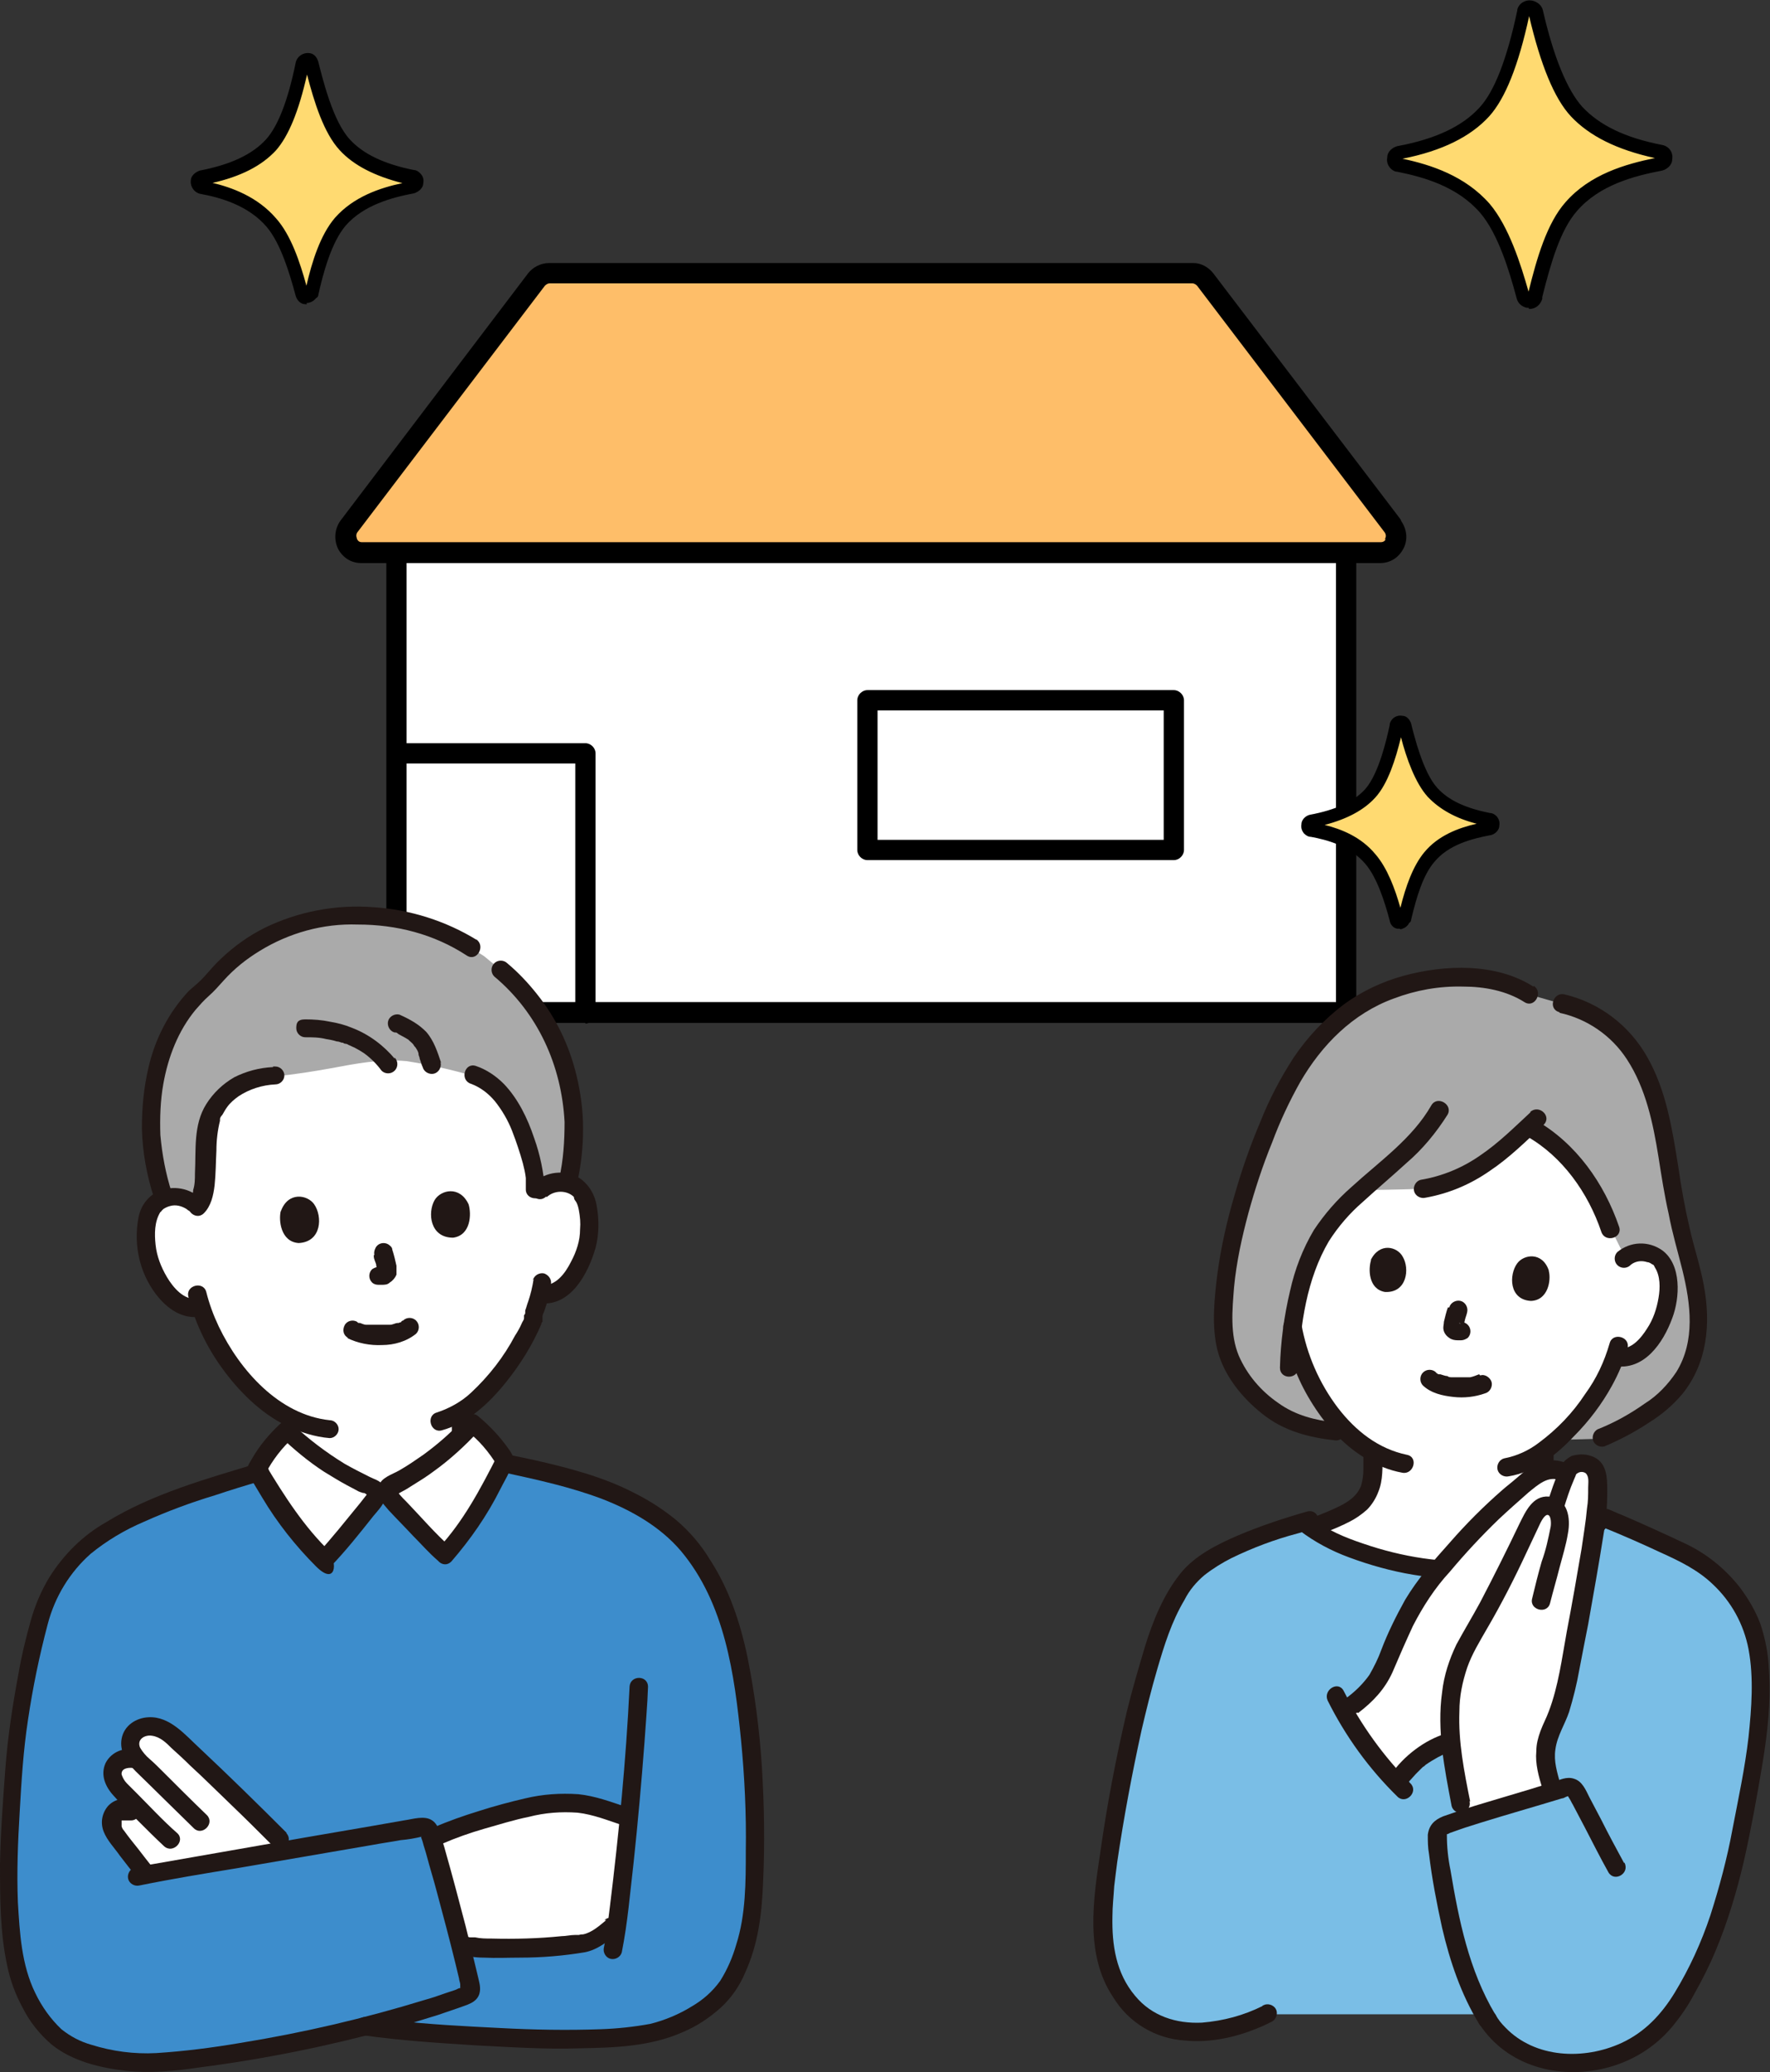
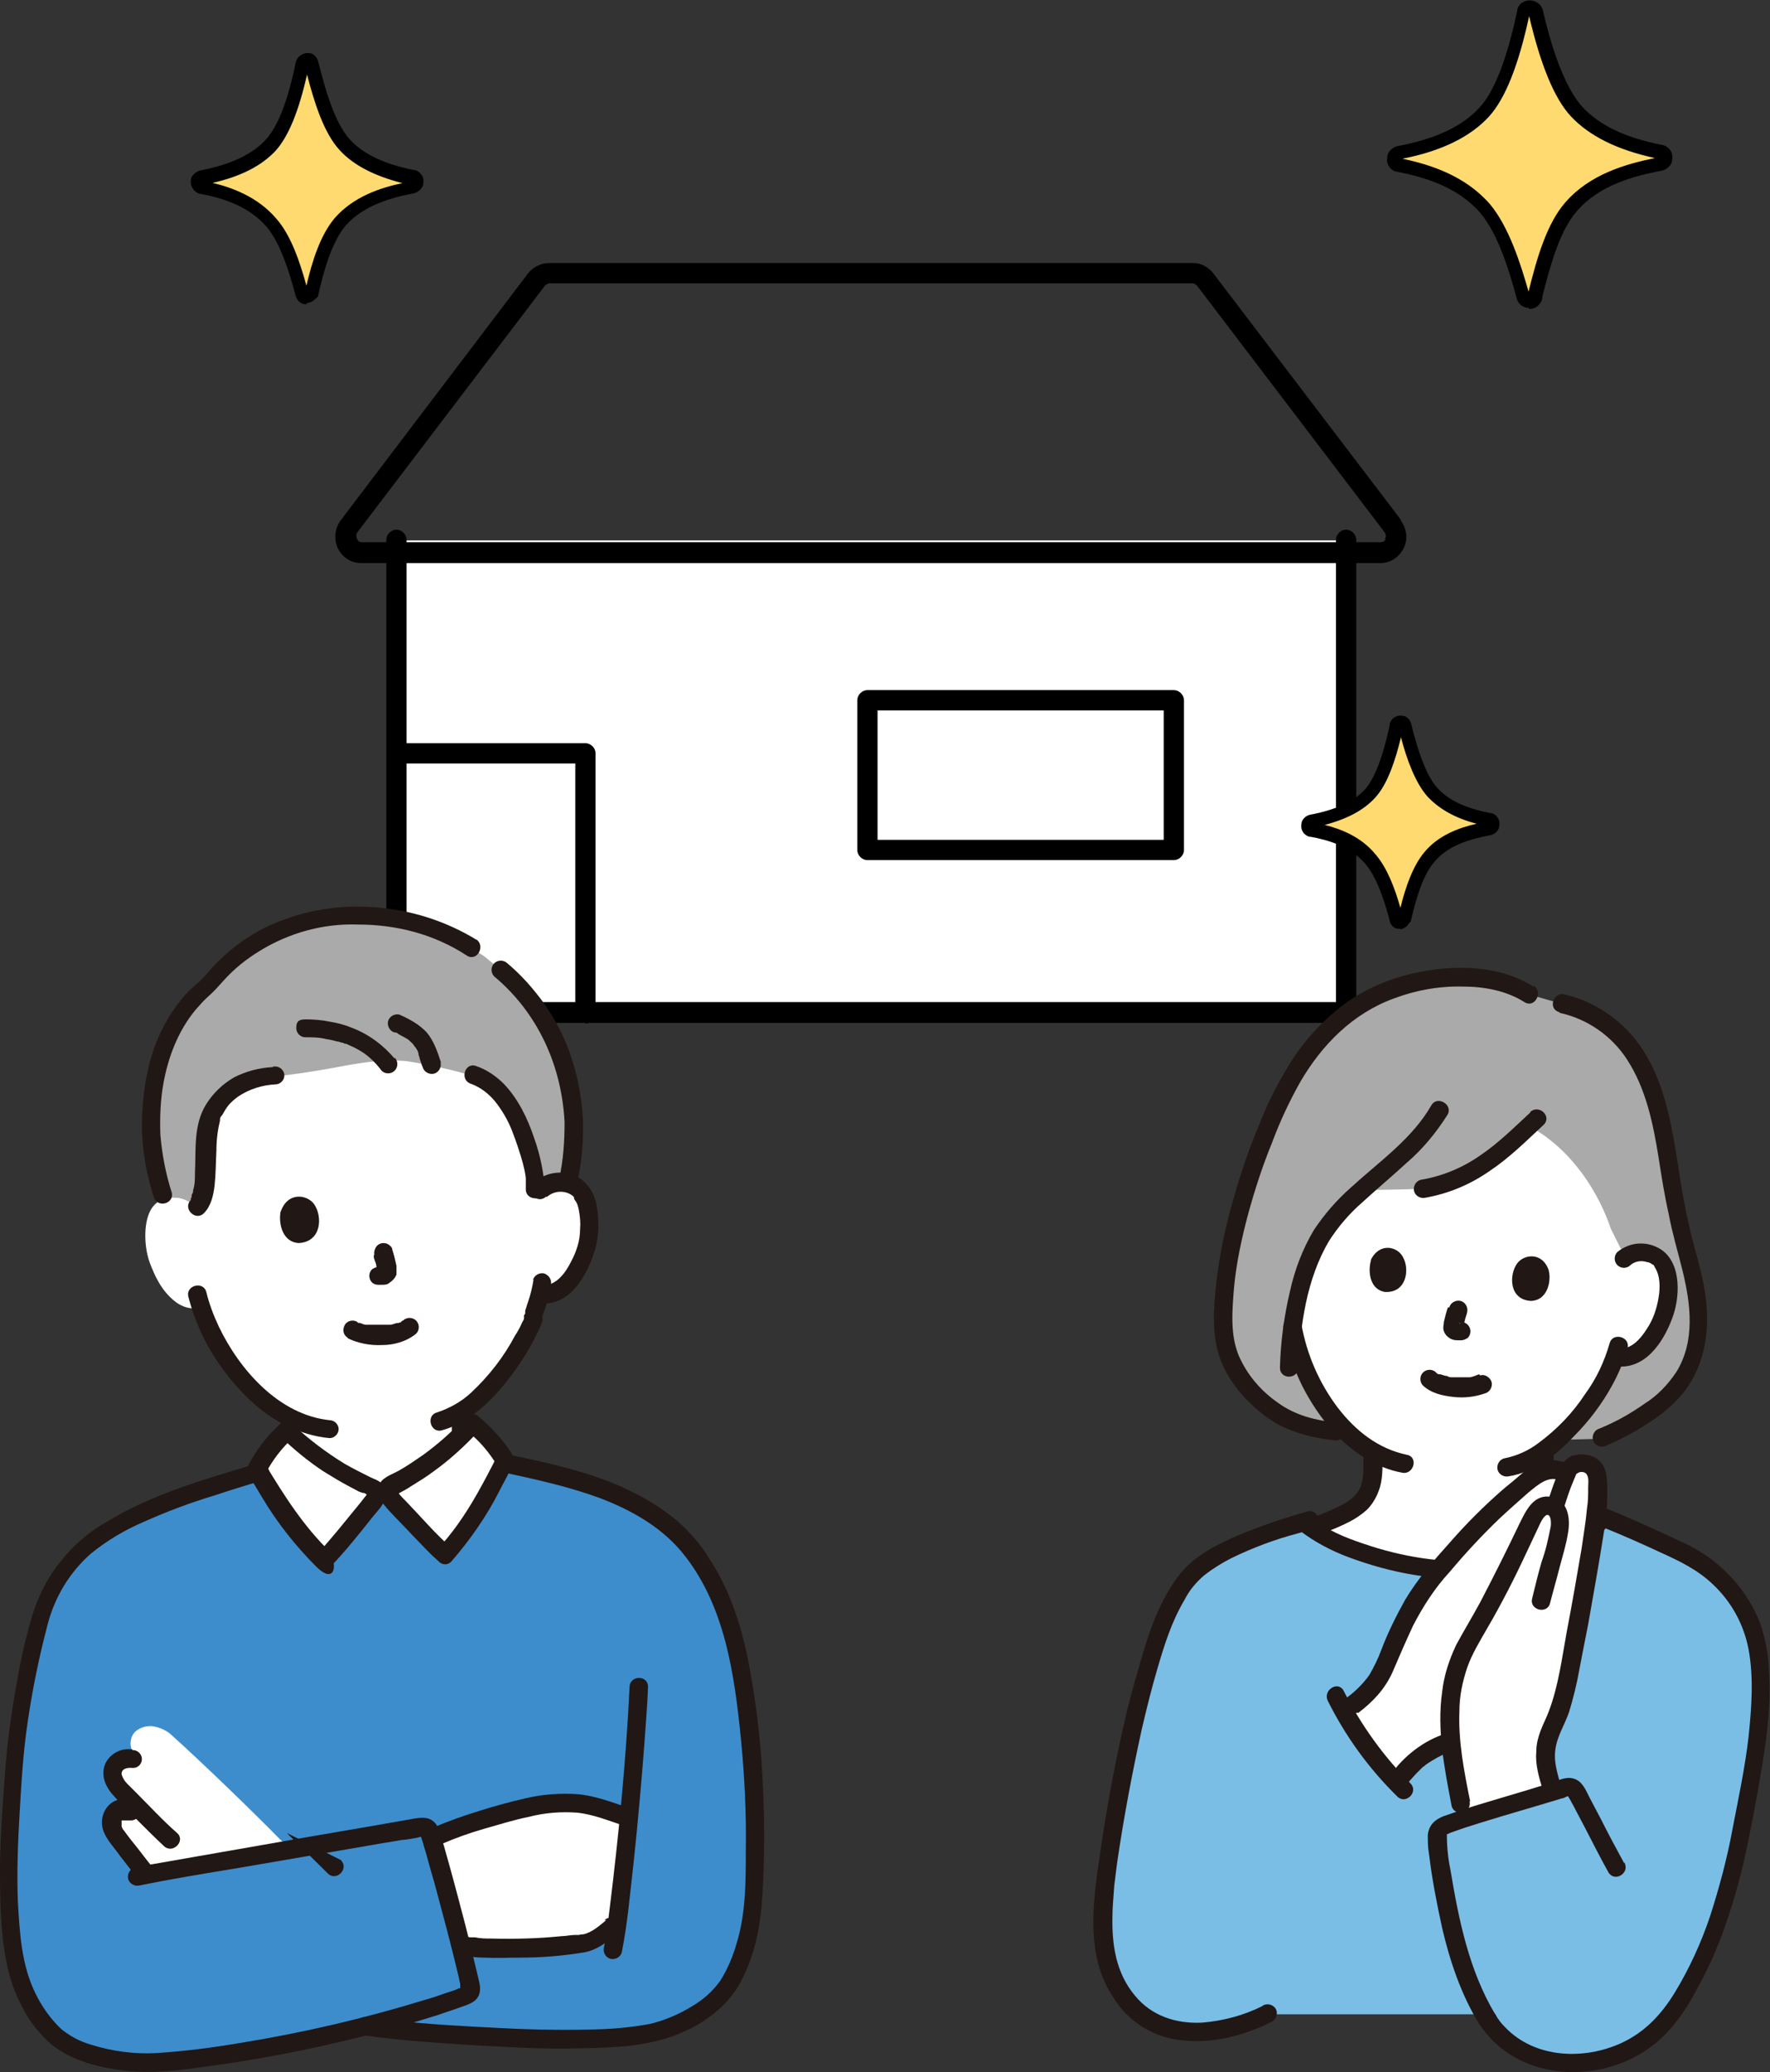
<svg xmlns="http://www.w3.org/2000/svg" version="1.1" viewBox="0 0 296.9 347.4">
  <rect x="0" y="0" width="296.9" height="347.4" fill="#333333" stroke="none" />
  <defs>
    <style>
      .cls-1 {
        fill: #febe69;
      }

      .cls-2 {
        fill: #aaa;
      }

      .cls-3 {
        fill: #fff;
      }

      .cls-4 {
        fill: #ffda71;
      }

      .cls-5 {
        fill: #7abee6;
      }

      .cls-6 {
        fill: #3d8dcc;
      }

      .cls-7 {
        fill: #211715;
      }
    </style>
  </defs>
  <g>
    <g id="_レイヤー_1" data-name="レイヤー_1">
      <g>
        <g>
          <g>
            <g>
              <path class="cls-3" d="M225.8,90.6v79.3H66.5v-79.3" />
              <path d="M225.8,171.5H66.5c-.9,0-1.7-.8-1.7-1.7v-79.3c0-.9.8-1.7,1.7-1.7s1.7.8,1.7,1.7v77.5h155.9v-77.5c0-.9.8-1.7,1.7-1.7s1.7.8,1.7,1.7v79.3c0,.9-.8,1.7-1.7,1.7Z" />
            </g>
            <g>
-               <path class="cls-1" d="M233.7,88.3l-31.5-41.4c-.5-.7-1.3-1.1-2.1-1.1h0-107.9c-.8,0-1.6.4-2.1,1.1l-31.5,41.4c-1.3,1.8,0,4.3,2.1,4.3h170.9" />
              <path d="M235,87.2l-.2-.3-31.3-41.1c-.8-1-2-1.7-3.3-1.7,0,0-.1,0-.2,0h-107.9c-1.4,0-2.7.7-3.5,1.7l-31.5,41.5c-1,1.4-1.1,3.2-.4,4.7.8,1.5,2.2,2.4,3.9,2.4h170.9,0c1.7,0,3.1-.9,3.9-2.4.8-1.5.6-3.3-.4-4.7ZM232.4,90.4c0,.2-.3.5-.8.5h0s-170.9,0-170.9,0c-.5,0-.7-.3-.8-.5,0-.1-.3-.6,0-1.1l31.5-41.4c.2-.2.5-.4.8-.4h107.8c.3,0,.6.2.8.4l31.5,41.4c.3.5.1.9,0,1.1Z" />
            </g>
            <path class="cls-4" d="M235.5,154c0,.4-.5.7-.8.5-.2,0-.5-.2-.5-.5-.9-3.4-2.2-7.6-4.3-10.1-2.6-3-6.4-4.3-9.8-4.9-.4,0-.7-.4-.6-.8,0-.2.2-.5.6-.6,3.4-.7,7.3-1.9,9.8-4.7,2.4-2.6,3.7-7.9,4.4-11.3,0-.4.4-.7.8-.6.2,0,.5.2.6.5.8,3.4,2.3,8.8,4.7,11.3,2.5,2.7,6.1,3.9,9.5,4.6.4,0,.7.4.6.8,0,.2-.2.5-.6.6-3.5.7-7.5,1.8-10.1,4.8-2.1,2.5-3.3,6.7-4.1,10.2l-.2.2Z" />
            <g>
              <path class="cls-4" d="M235.5,154c0,.4-.5.7-.8.5-.2,0-.5-.2-.5-.5-.9-3.4-2.2-7.6-4.3-10.1-2.6-3-6.4-4.3-9.8-4.9-.4,0-.7-.4-.6-.8,0-.2.2-.5.6-.6,3.4-.7,7.3-1.9,9.8-4.7,2.4-2.6,3.7-7.9,4.4-11.3,0-.4.4-.7.8-.6.2,0,.5.2.6.5.8,3.4,2.3,8.8,4.7,11.3,2.5,2.7,6.1,3.9,9.5,4.6.4,0,.7.4.6.8,0,.2-.2.5-.6.6-3.5.7-7.5,1.8-10.1,4.8-2.1,2.5-3.3,6.7-4.1,10.2l-.2.2Z" />
              <path d="M234.9,155.7c-.2,0-.3,0-.5,0-.7-.1-1.2-.7-1.3-1.4-.8-3-2.1-7.2-4.1-9.5-2.6-3-6.4-4-9.1-4.5-.5,0-.9-.3-1.2-.6-.3-.4-.5-.9-.4-1.5,0-.7.6-1.4,1.4-1.6,4.3-.8,7.4-2.2,9.3-4.3,2.3-2.6,3.6-8.4,4.1-10.7,0-.5.3-.9.6-1.2.4-.3.9-.5,1.5-.4.8,0,1.3.7,1.5,1.3,0,0,0,0,0,0,.5,2,2,8.2,4.4,10.8,1.9,2.1,4.8,3.4,8.8,4.2.5,0,.9.3,1.2.6.3.4.5.9.4,1.5,0,.7-.6,1.4-1.4,1.6-3.2.6-7.1,1.6-9.5,4.5-1.9,2.2-3,5.9-3.9,9.7,0,.2-.1.4-.3.5-.2.4-.5.7-.9.9-.2.1-.5.2-.7.2ZM222.2,138.3c2.8.7,6.1,2,8.5,4.9,2,2.3,3.3,5.8,4.2,9,.9-3.6,2.1-7,4-9.3,2.3-2.8,5.7-4.1,8.8-4.8-3.5-.9-6.2-2.4-8.2-4.5-2.1-2.3-3.6-6.5-4.5-10-.9,3.7-2.2,7.8-4.3,10.1-1.9,2.1-4.7,3.6-8.5,4.6Z" />
            </g>
            <path class="cls-4" d="M52.3,49.1c0,.4-.6.7-1,.7-.3,0-.6-.3-.7-.6-1.1-4.1-2.6-9.1-5.2-12-3.1-3.6-7.6-5.1-11.7-5.9-.4,0-.7-.5-.7-1,0-.3.3-.6.7-.7,4.1-.8,8.7-2.3,11.6-5.5,2.9-3.1,4.4-9.4,5.2-13.4,0-.4.6-.7,1-.7.3,0,.6.3.7.7,1,4,2.7,10.4,5.6,13.5,2.9,3.2,7.4,4.7,11.3,5.5.5,0,.7.5.7,1,0,.3-.3.6-.7.7-4.2.8-8.9,2.2-12,5.7-2.5,2.9-3.9,8-4.8,12.1v-.2Z" />
            <path class="cls-4" d="M257.4,49.6c-.2.6-.7.9-1.2.8-.4,0-.7-.4-.7-.7-1.3-5-3.3-11.2-6.4-14.8-3.8-4.4-9.4-6.2-14.6-7.3-.6,0-.9-.7-.8-1.2,0-.4.4-.7.8-.8,5.1-1,10.7-2.8,14.4-6.9,3.5-3.8,5.5-11.6,6.6-16.7,0-.6.7-.9,1.2-.8.4,0,.7.4.8.7,1.1,5,3.4,12.9,6.9,16.7,3.7,4,9.1,5.8,14,6.8.6,0,.9.7.8,1.2,0,.4-.4.7-.8.8-5.2,1-11.1,2.7-14.9,7.1-3.1,3.6-4.8,9.9-6.1,15h0Z" />
            <g>
              <path class="cls-4" d="M52.3,49.1c0,.4-.6.7-1,.7-.3,0-.6-.3-.7-.6-1.1-4.1-2.6-9.1-5.2-12-3.1-3.6-7.6-5.1-11.7-5.9-.4,0-.7-.5-.7-1,0-.3.3-.6.7-.7,4.1-.8,8.7-2.3,11.6-5.5,2.9-3.1,4.4-9.4,5.2-13.4,0-.4.6-.7,1-.7.3,0,.6.3.7.7,1,4,2.7,10.4,5.6,13.5,2.9,3.2,7.4,4.7,11.3,5.5.5,0,.7.5.7,1,0,.3-.3.6-.7.7-4.2.8-8.9,2.2-12,5.7-2.5,2.9-3.9,8-4.8,12.1v-.2Z" />
              <path d="M51.5,51c0,0-.2,0-.3,0-.8,0-1.4-.7-1.6-1.4-1-3.7-2.5-8.8-4.9-11.6-3.1-3.6-7.8-4.9-11.1-5.5-1-.2-1.7-1.2-1.6-2.2,0-.8.7-1.4,1.5-1.7,5.2-1,8.8-2.7,11.1-5.2,2-2.2,3.7-6.5,5-12.9.2-1,1.2-1.7,2.2-1.6.8,0,1.4.7,1.6,1.5.7,2.7,2.4,9.9,5.3,13,2.2,2.4,5.7,4.1,10.7,5.1.5,0,1,.4,1.3.8.3.4.4.9.3,1.4,0,.8-.7,1.4-1.5,1.7-3.8.7-8.5,2-11.5,5.4-2.4,2.8-3.8,8-4.6,11.6,0,.3-.2.5-.4.6-.4.5-1,.8-1.6.8ZM35.4,30.6c3.5.8,7.8,2.4,10.9,6,2.5,2.8,4,7.3,5.1,11.3.9-3.9,2.3-8.5,4.8-11.4,3.1-3.5,7.5-5,11.3-5.8-4.7-1.2-8.2-3-10.5-5.5-2.7-2.9-4.3-8.1-5.5-12.7-1.4,6.2-3.1,10.3-5.2,12.7-2.4,2.6-5.9,4.4-10.8,5.5ZM69,30.9s0,0,0,0c0,0,0,0,0,0ZM51.8,11s0,0,0,0c0,0,0,0,0,0Z" />
            </g>
            <g>
              <path class="cls-4" d="M257.4,49.6c-.2.6-.7.9-1.2.8-.4,0-.7-.4-.7-.7-1.3-5-3.3-11.2-6.4-14.8-3.8-4.4-9.4-6.2-14.6-7.3-.6,0-.9-.7-.8-1.2,0-.4.4-.7.8-.8,5.1-1,10.7-2.8,14.4-6.9,3.5-3.8,5.5-11.6,6.6-16.7,0-.6.7-.9,1.2-.8.4,0,.7.4.8.7,1.1,5,3.4,12.9,6.9,16.7,3.7,4,9.1,5.8,14,6.8.6,0,.9.7.8,1.2,0,.4-.4.7-.8.8-5.2,1-11.1,2.7-14.9,7.1-3.1,3.6-4.8,9.9-6.1,15h0Z" />
              <path d="M256.4,51.6c-.1,0-.2,0-.3,0-.9-.2-1.5-.8-1.7-1.6-1.2-4.5-3.1-10.8-6.1-14.3-3.8-4.4-9.4-6-13.9-6.9-.5,0-1.1-.4-1.4-.9-.3-.4-.4-1-.3-1.5,0-1,.9-1.7,1.7-1.9,6.5-1.2,11-3.4,13.8-6.5,2.5-2.7,4.6-8.2,6.3-16.2,0-.5.4-1.1.9-1.4.5-.3,1-.4,1.6-.3.9.2,1.6.8,1.8,1.6,1.8,7.9,4.1,13.4,6.6,16.2,2.9,3.1,7.2,5.2,13.4,6.4,1.1.2,1.9,1.2,1.7,2.4,0,1-.9,1.7-1.7,1.9-4.7.9-10.5,2.4-14.3,6.8-2.8,3.2-4.4,8.8-5.8,14.4,0,0,0,.2,0,.3-.3,1-1.1,1.7-2.2,1.7ZM257.4,49.6h0,0ZM235.2,26.6c4.8,1,10.6,2.9,14.7,7.6,3.2,3.8,5.2,10.1,6.5,14.7,1.4-5.7,3.1-11.5,6.2-15,4.1-4.7,10.1-6.4,15-7.4-6.4-1.4-11-3.7-14.1-7-2.8-3-5.1-8.7-7-16.8-1.8,8.3-4,13.8-6.7,16.8-3.1,3.4-7.9,5.8-14.5,7.1ZM278.1,26.6h0s0,0,0,0ZM278.2,26.5s0,0,0,0c0,0,0,0,0,0ZM234.7,26.5s0,0,0,0c0,0,0,0,0,0ZM234.8,26.4h0s0,0,0,0ZM256.6,2.1s0,0,0,0c0,0,0,0,0,0Z" />
            </g>
          </g>
          <path d="M98.2,171.5c-.9,0-1.7-.8-1.7-1.7v-41.8h-29.5c-.9,0-1.7-.8-1.7-1.7s.8-1.7,1.7-1.7h31.2c.9,0,1.7.8,1.7,1.7v43.6c0,.9-.8,1.7-1.7,1.7Z" />
          <path d="M196.9,144.2h-51.4c-.9,0-1.7-.8-1.7-1.7v-25.1c0-.9.8-1.7,1.7-1.7h51.4c.9,0,1.7.8,1.7,1.7v25.1c0,.9-.8,1.7-1.7,1.7ZM147.2,140.8h48v-21.7h-48v21.7Z" />
        </g>
        <g>
          <g>
            <path class="cls-2" d="M268.7,241.1c4-1.6,9.2-5,11.1-6.9,2.5-2.5,4.2-5.7,4.8-9.2.9-5.3-.4-10.4-1.8-15.4-1.5-5.2-2.2-10.4-3.1-15.7-.8-4.8-1.8-9.9-3.9-14.3-2.8-5.8-7.5-9.9-13.8-11.3l-5.6-1.6c-7.5-4.8-20.8-3.2-28.5,1.9-7.8,5.1-12.1,12.8-15.4,20.9-4.1,10-7.9,22.9-7.2,33.8.3,4.9,2.9,8.7,6.6,12,3.6,3.2,7,4.2,12.2,4.8l33.1,1.4,11.5-.3h0Z" />
            <path class="cls-3" d="M220.3,209.8c.3-.7.7-1.5,1.1-2.2,1.6-2.9,4.2-5.5,7-8.1,4.8,0,10.3-.2,10.3-.2,7.8-1.5,12.2-5.3,17.8-10.5,7.4,4,11.8,11.5,13.7,17.2l2.4,4.8c.9-.7,2-1.1,3.2-1,1.5,0,2.8.9,3.5,2.2,1.1,2.2.8,6.1-.1,8.5-.7,1.7-1.8,4.2-4.2,6-1.1.8-2.4,1.1-3.7.9h-.2c-.4,1.2-.9,2.3-1.5,3.5-.9,2.1-5.1,8.5-10.5,12.3,0,1.3,0,1.9.1,3.7,0,.9.2,1.7.4,2.6.4,1.1,1,2,1.9,2.8,1.9,1.5,3.9,2.3,6.3,3.2h.1c-7.6,5.9-15.7,8.3-24.9,7.7-8.7-.6-18.1-3.5-23.1-7.1l1.6-.6c2.4-.9,4.4-1.7,6.3-3.2.9-.7,1.5-1.7,1.9-2.8.3-.8.4-1.7.4-2.6.1-1.7.1-2.3.1-3.5-2.7-1.6-5-3.8-6.9-6.3-.2-.3-.4-.5-.6-.8-3-4.1-5-8.8-5.8-13.8.5-4.4,1.7-8.7,3.4-12.8h0Z" />
            <path class="cls-7" d="M228.7,243.8v2.4c0,1-.1,1.9-.4,2.9-.7,1.8-2.3,2.8-4,3.6-2.1,1-4.3,1.8-6.5,2.6-.8.2-1.3,1.1-1.1,1.9s1.1,1.3,1.9,1.1c2.6-1,5.3-1.9,7.8-3.2,1-.5,2-1.2,2.9-2,.8-.8,1.5-1.9,1.9-3,.8-1.9.7-4.2.7-6.3s-3.1-2-3.1,0h0Z" />
            <path class="cls-7" d="M257.4,243.8c0,2,0,4.3.7,6.3.4,1.1,1.1,2.1,1.9,3,.9.8,1.8,1.5,2.9,2,2.5,1.3,5.2,2.2,7.8,3.2.8.2,1.7-.3,1.9-1.1.2-.8-.3-1.7-1.1-1.9-2.2-.9-4.4-1.6-6.5-2.6-1.7-.8-3.3-1.8-4-3.6-.3-.9-.4-1.9-.4-2.9v-2.4c0-2-3.1-2-3.1,0h0Z" />
            <path class="cls-5" d="M212,337.9c-4.5,2.1-13.2,4.7-19.8.5-2.5-1.6-4.6-4.5-5.8-7.2-1.7-4-1.6-8.7-1.3-13.1.5-7,4.1-27.1,6.7-36,1.9-6.6,2.8-10.6,6.6-16.3,3.5-5.3,13.4-8.5,20.2-10.5,4.6,4,14.9,7.3,24.3,8,9.3.6,17.4-1.8,25.1-7.8l1.2-.9c3.7,1.5,11.8,5.1,14.2,6.4,4.2,2.2,7.1,5.4,9.5,9.5,2.2,3.8,2.5,8.8,2.5,13.1,0,7.3-1.7,14.8-3,22-1.8,9.5-4.2,19.1-9.2,27.6-2,3.7-4.3,7-8,9.3-8.8,5.6-21.1,4.5-26.2-4.8h-36.5c-.2,0-.4.2-.5.3h0Z" />
            <path class="cls-7" d="M257.2,165.4c-6.3-4-14.8-3.7-21.8-1.8-3.6,1-7,2.6-10,4.8-3.3,2.5-6.1,5.5-8.4,8.9-2.2,3.4-4.1,7-5.6,10.8-1.7,4-3.1,8-4.3,12.2-1.3,4.4-2.3,8.8-2.9,13.3-.5,4.1-1,8.6,0,12.7,1.1,4.3,4.1,8,7.5,10.7,3.6,2.9,7.8,4,12.4,4.5.8,0,1.5-.7,1.5-1.5s-.7-1.5-1.5-1.5c-3.5-.4-6.8-1.2-9.7-3.3-2.9-2-5.2-4.7-6.6-7.9-1.5-3.6-1.1-7.7-.8-11.5.4-4.2,1.3-8.3,2.4-12.4,1.1-4,2.4-8,4-11.9,1.3-3.5,2.9-6.9,4.7-10.1,3.6-6.2,8.8-11.5,15.7-14,3.7-1.4,7.6-2.1,11.6-2,3.6,0,7.3.7,10.3,2.6,1.7,1.1,3.2-1.6,1.6-2.7h0Z" />
            <path class="cls-7" d="M261.6,169.8c4.6,1,8.7,3.8,11.3,7.8,3.2,4.9,4.4,10.8,5.3,16.4.5,3.2,1,6.4,1.7,9.5.6,3.2,1.5,6.2,2.3,9.4,1.4,5.7,2.2,11.9-1,17.1-1.4,2.1-3.2,4-5.3,5.3-2.4,1.7-4.9,3.1-7.6,4.2-.8.2-1.3,1.1-1.1,1.9.2.8,1.1,1.3,1.9,1.1,2.6-1.1,5.1-2.4,7.5-4,2.1-1.3,4-2.9,5.6-4.8,4.2-5.2,4.8-11.8,3.6-18.2-.6-3.3-1.7-6.5-2.4-9.7-.8-3.4-1.4-6.8-1.9-10.3-1-6.2-2-12.7-5.2-18.3-3-5.3-8-9.1-13.9-10.5-1.9-.4-2.8,2.5-.8,3h0Z" />
            <path class="cls-7" d="M240.1,185.3c-3.2,5.6-8.7,9.4-13.4,13.7-2.4,2.1-4.5,4.5-6.3,7.2-1.9,3.2-3.2,6.6-4,10.2-1,4.2-1.6,8.6-1.7,12.9,0,2,3,2,3.1,0,.3-7.2,1.4-14.9,5.1-21.2,1.6-2.5,3.5-4.7,5.7-6.6,2.4-2.2,4.9-4.3,7.3-6.5,2.7-2.3,5-5.1,6.9-8.1,1-1.7-1.7-3.3-2.7-1.6h0Z" />
            <path class="cls-7" d="M256.7,186.5c-2.7,2.5-5.3,5.1-8.4,7.2-3,2.1-6.4,3.5-10,4.1-.8.2-1.3,1.1-1.1,1.9.2.8,1.1,1.3,1.9,1.1,3.9-.7,7.5-2.2,10.8-4.5,3.3-2.2,6.1-5,9-7.7,1.5-1.4-.7-3.5-2.2-2.2h0Z" />
-             <path class="cls-7" d="M256.1,190.5c6,3.4,10.3,9.5,12.5,16,.6,1.9,3.6,1.1,3-.8-2.5-7.3-7.2-14-14-17.9-1.7-1-3.3,1.7-1.6,2.7h.1Z" />
            <path class="cls-7" d="M248.1,230.4c-.5.2-1,.4-1.5.5h-.3s-.4,0-.1,0,0,0-.1,0h-2.4s-.4,0-.1,0c-.3,0-.6,0-.8-.2-.4,0-.8-.2-1.2-.3-.3,0,.2,0,0,0h-.2c-.1,0-.2,0-.4-.2h-.1c-.5-.3-1.1-.2-1.5.3-.3.5-.2,1.1.3,1.5.5.3,1.1.2,1.5-.3.3-.4.2-1-.1-1.4,0,0-.2,0-.2-.2-.6-.6-1.6-.6-2.2,0-.6.6-.6,1.6,0,2.2h0c1.4,1.3,3.3,1.7,5.1,1.9,1.8.2,3.6,0,5.3-.6.8-.2,1.3-1.1,1.1-1.9-.2-.7-1.1-1.4-1.9-1.1h0l-.2-.2Z" />
            <path class="cls-7" d="M242.9,219.1c-.3.8-.5,1.7-.7,2.5,0,.3-.1.7-.1,1,0,.7.4,1.3,1,1.7.4.3.9.4,1.4.4h.9-.4.1c.4,0,.8-.2,1.1-.4.6-.6.6-1.6,0-2.2-.3-.3-.7-.5-1.1-.4h-.6.4-.4.4-.3l.4.2c-.1,0-.2,0-.3-.2l.3.2h0l.2.3h0c0,0,.2.3.2.3h0c0,0,0,.3,0,.3v-.3.4c0-.5.2-1,.3-1.5s.3-.9.4-1.4c.2-.8-.3-1.7-1.1-1.9-.8-.2-1.7.3-1.9,1.1h-.2Z" />
            <path class="cls-7" d="M230,211.2c-.5,1.5-.5,4.9,2.3,5.4,3.7.2,4.2-3.9,3-5.9-.9-1.7-3.9-2.5-5.4.6h0Z" />
            <path class="cls-7" d="M259.8,213.1c.4,1.5-.1,4.9-3,5-3.7-.2-3.7-4.4-2.3-6.3,1.1-1.5,4.2-2,5.3,1.2h0Z" />
            <path class="cls-7" d="M270,225.2c-.9,3.1-2.2,5.9-4.1,8.5-2.1,3.2-4.7,5.9-7.8,8.2-1.7,1.3-3.7,2.2-5.8,2.6-.8.2-1.3,1.1-1.1,1.9s1.1,1.3,1.9,1.1c4.3-.7,8-3.6,10.9-6.7,2.5-2.5,4.7-5.4,6.4-8.5,1.1-2,2-4.1,2.6-6.3.5-1.9-2.5-2.7-3-.8h0Z" />
            <path class="cls-7" d="M215.4,223c.7,4.2,2.2,8.2,4.4,11.8,2.3,3.8,5.3,7.3,9.1,9.6,1.9,1.2,4.1,2.1,6.3,2.5,1.9.4,2.8-2.6.8-3-4.8-1-8.6-4-11.6-7.9-3.1-4.1-5.2-8.9-6.1-14-.2-.8-1.1-1.3-1.9-1.1-.8.2-1.3,1.1-1.1,1.9h0v.2Z" />
            <path class="cls-7" d="M273.6,212c.8-.6,1.8-.7,2.7-.4.3,0,.6.2.9.4.2,0,.3.3.4.5.9,1.4.9,3.4.6,5.1-.3,1.8-.9,3.6-1.9,5.1-1,1.6-2.7,3.7-4.8,3.3-.8-.2-1.7.3-1.9,1.1-.2.8.3,1.7,1.1,1.9,5.1.9,8.3-3.9,9.8-8,1.3-3.4,1.6-9-1.7-11.4-2.3-1.6-5.3-1.5-7.5.3-.6.6-.6,1.6,0,2.2.6.6,1.6.6,2.2,0h0Z" />
            <path class="cls-7" d="M218,256.6c2.5,1.9,5.3,3.4,8.3,4.5,3.5,1.3,7.1,2.3,10.7,2.9,7.2,1.2,14.5,1.2,21.4-1.4,3.9-1.5,7.5-3.5,10.7-6.1.6-.6.6-1.6,0-2.2s-1.6-.6-2.2,0c-5.1,4.1-11.3,6.6-17.8,7.3-6.9.6-14-.6-20.4-2.8-3-1-6.2-2.3-8.6-4.3-.6-.6-1.6-.6-2.2,0-.6.6-.6,1.6,0,2.2h.1Z" />
            <path class="cls-7" d="M211.8,336.3c-3.2,1.6-6.6,2.5-10.2,2.8-4.3.2-8.4-1.1-11.2-4.5-3.2-3.8-3.9-8.5-3.8-13.3,0-1.7.2-3.4.3-5.1.2-1.5.3-2.6.5-4,1.1-7.5,2.5-14.9,4.1-22.2.8-3.4,1.6-6.7,2.6-10.1,1.2-4.1,2.4-8,4.6-11.7.8-1.6,2-3,3.3-4.1,1.4-1.1,3-2.1,4.6-2.9,3.5-1.7,7.2-3.1,11-4.1.8-.2,1.6-.5,2.5-.7,1.9-.6,1.1-3.5-.8-3-3.9,1.1-7.8,2.4-11.6,4-3.5,1.5-7.3,3.4-9.7,6.4-2.8,3.5-4.6,7.9-5.9,12.1-1.1,3.7-2.2,7.4-3.1,11.1-1.8,7.7-3.3,15.5-4.4,23.3-1.2,8-2.7,17.3,2.1,24.5,2.6,4.3,7.1,7,12.1,7.3,4.1.4,8.4-.5,12.2-2.1.8-.3,1.6-.7,2.4-1.1.7-.4,1-1.4.6-2.1-.4-.7-1.4-1-2.1-.6h-.1Z" />
            <path class="cls-7" d="M269,256.1c3.2,1.3,6.4,2.7,9.6,4.2,3.1,1.4,6.2,2.9,8.7,5.3,3.1,2.9,5.2,6.7,6,10.9.9,4.8.5,9.9,0,14.7-.6,5.2-1.7,10.3-2.7,15.5-.9,4.9-2.2,9.7-3.7,14.4-1.5,4.5-3.5,8.9-6,13-2.2,3.6-5,6.6-8.9,8.4-6.3,2.9-14.5,2.6-19.5-2.6-.6-.6-1.2-1.3-1.6-2.1-1.1-1.7-3.8-.1-2.7,1.6,4.6,7,13.3,9.3,21.2,7.3,4.3-1.1,8.1-3.4,11-6.8,1.5-1.8,2.8-3.7,3.9-5.8,1.3-2.3,2.5-4.7,3.5-7.1,2-4.8,3.5-9.8,4.7-14.9,1.2-5.3,2.2-10.8,3.1-16.2s1.5-10.8,1.1-16.2c-.1-2.5-.6-5-1.4-7.4-.8-2.2-2-4.2-3.4-6.1-2.5-3.2-5.7-5.8-9.4-7.5-3.4-1.6-6.9-3.2-10.4-4.7-.8-.3-1.6-.7-2.4-1-.8-.2-1.7.3-1.9,1.1-.2.8.3,1.7,1.1,1.9h0Z" />
            <path class="cls-3" d="M244.1,296.9c.3,1.8.7,3.6,1,5.5,0,0,.1.5.3,1.5,5-1.4,10.6-2.8,14.8-4-.8-3-1.5-4.5-.8-7.8.4-1.4.9-2.8,1.6-4.1,1-2.7,1.8-5.4,2.2-8.2,1.5-7.9,3-15.9,4.2-23.9.3-2.5.5-5,.5-7.5s-.2-1.7-.7-2.4c-.6-.7-1.5-1-2.3-.8-.6,0-1.2.4-1.6.9-.2.3-.4.7-.5,1h-.2c-.8-.4-1.7-.6-2.6-.4-.9,0-1.8.5-2.6,1-6.6,5.2-12.5,11.2-17.7,17.8-1.5,1.9-2.7,3.9-3.8,6-.6,1.1-2.1,4.4-2.5,5.5-2,4.7-2.3,6.1-7.9,10.1,2.4,4.3,5.4,8.3,8.8,11.9,2.1-3.4,5.4-5.8,9.2-7,.2,1.7.4,3.3.7,5h-.1Z" />
            <path class="cls-7" d="M227.8,287.2c2.5-1.9,4.5-4,5.8-6.9,1.1-2.6,2.2-5.1,3.4-7.7,1.7-3.3,3.7-6.4,6.2-9.1,2.6-3.1,5.3-6,8.2-8.8,1.6-1.5,3.3-3,5-4.5,1.5-1.2,3.3-2.9,5.3-2,.7.4,1.7.2,2.1-.6.4-.7.2-1.7-.6-2.1-2-1-4.4-.9-6.3.3-.9.6-1.7,1.3-2.5,2s-1.6,1.3-2.4,2c-3.1,2.7-6.1,5.7-8.8,8.8-2.7,3-5.4,6.1-7.5,9.6-1.5,2.7-2.9,5.5-4,8.4-.5,1.4-1.2,2.8-2,4.2-1,1.4-2.2,2.6-3.5,3.6-.7.4-1,1.4-.6,2.1.4.7,1.4,1,2.1.6h0Z" />
            <path class="cls-7" d="M236,299.2c.1-.2.3-.4.4-.5-.2.3,0,0,0-.1l.2-.2c.3-.3.6-.7.9-1l.9-.9c.2-.2.3-.3.5-.4l.2-.2c.3-.3-.3.2,0,0,.7-.5,1.4-.9,2.1-1.3.4-.2.8-.4,1.2-.6s-.3.1,0,0c.1,0,.2,0,.3-.1.2,0,.5-.2.7-.3.8-.2,1.3-1.1,1.1-1.9-.2-.8-1.1-1.3-1.9-1.1h0c-1.9.6-3.6,1.5-5.2,2.7-1.6,1.2-3.1,2.7-4.2,4.4-.4.7-.2,1.7.6,2.1.7.4,1.7.2,2.1-.6h0Z" />
            <path class="cls-7" d="M246.6,302c-1-5-2-10-1.8-15.1,0-2.5.5-4.9,1.3-7.3.8-2.3,2.1-4.4,3.3-6.5,2.4-4.1,4.6-8.4,6.6-12.7.8-1.7,1.6-3.4,2.4-5.1.2-.4.8-1.5,1.3-1.3s.5,1.5.4,2c-.4,2-.8,3.9-1.5,5.8-.6,2.1-1.1,4.1-1.6,6.2-.5,1.9,2.5,2.7,3,.8.5-2,1.1-4,1.6-6,.5-1.9,1.1-3.8,1.4-5.7.5-2.6,0-5.9-3.2-6.2-2.7-.2-3.9,2.5-4.9,4.5-2.1,4.4-4.3,8.8-6.6,13.2-1.3,2.4-2.7,4.7-4,7.1-1.2,2.5-2.1,5.2-2.4,8-.9,6.4.4,12.8,1.6,19.1.2.8,1.1,1.3,1.9,1.1.8-.2,1.3-1.1,1.1-1.9h.1Z" />
            <path class="cls-7" d="M262.3,252.9c.5-1.6,1-3.2,1.7-4.8.1-.2.2-.5.3-.7,0-.2.2-.3.2-.4-.1.2,0,0,.1,0,.4-.3,1-.3,1.4,0,.6.6.4,1.6.4,2.4,0,1.2,0,2.3-.2,3.5-.2,2.3-.6,4.5-.9,6.7-.8,4.7-1.6,9.3-2.5,14-.8,4.4-1.4,9.1-3,13.3-.4,1.1-1,2.2-1.4,3.3s-.7,2.2-.7,3.4c-.2,2.1.4,4.2,1,6.2.5,1.9,3.5,1.1,3-.8-.5-1.9-1.1-3.7-.8-5.7.3-2.3,1.6-4.2,2.3-6.3.7-2.3,1.3-4.7,1.7-7,.5-2.6,1-5.2,1.5-7.7.9-5.1,1.8-10.1,2.6-15.2.4-2.3.6-4.6.6-7s0-5.1-2.7-6c-1.1-.4-2.3-.3-3.3,0-.9.5-1.7,1.2-2,2.2-.8,1.9-1.5,3.9-2.1,5.9-.6,1.9,2.3,2.7,3,.8h0l-.2-.2Z" />
            <path class="cls-7" d="M222.7,285.1c3,6,6.9,11.4,11.7,16.1,1.4,1.4,3.6-.8,2.2-2.2-4.5-4.5-8.3-9.8-11.2-15.5-.9-1.8-3.5-.2-2.7,1.6h0Z" />
            <path class="cls-7" d="M272.4,312.3c-1.3-2.4-2.6-4.8-3.8-7.2-.7-1.3-1.3-2.5-2-3.8-.6-1.2-1.2-2.7-2.6-3.1-1.2-.4-2.4.2-3.5.6-1.2.4-2.4.7-3.6,1.1-2.6.8-5.1,1.5-7.7,2.3-2.4.7-4.8,1.5-7.1,2.3-1.5.6-2.4,1.5-2.6,3.1,0,1.1,0,2.1.2,3.2.5,4.2,1.3,8.3,2.2,12.4,1.3,5.6,3.2,11.2,6.2,16.1,1,1.7,3.7.1,2.7-1.6-4.4-7.4-6.1-15.8-7.5-24.2-.4-1.9-.6-3.9-.6-5.8v-.2s-.1.2,0,0c.2,0,.3-.1.5-.2.6-.2,1.1-.4,1.7-.6,1.1-.4,2.2-.7,3.4-1.1,4.5-1.4,9.1-2.7,13.7-4.1.3,0,.5-.2.8-.3,0,0,.7-.2.4-.2h-.2c0,.2.2.4.3.6.2.3.3.6.5.9.7,1.3,1.3,2.5,2,3.8,1.3,2.5,2.6,5.1,4,7.6,1,1.7,3.6.2,2.7-1.6h0Z" />
          </g>
          <g>
            <path class="cls-3" d="M74.7,260.7c4.4-4.7,7.3-10.4,10.1-15.8-1.4-2.4-3.3-4.5-5.5-6.2-3.9,4.4-8.6,7.9-13.8,10.6-.6.3-.5,1.3-.2,1.7.3.3,7.2,7.7,9.4,9.7Z" />
            <path class="cls-3" d="M54.4,261.4c-4.7-4.4-8-9.8-11.2-15.1,1.3-2.5,3-4.7,5-6.5,4.2,4.1,9.1,7.3,14.5,9.6.6.2.6,1.3.3,1.7-.2.3-6.6,8.2-8.7,10.3h0Z" />
            <path class="cls-3" d="M90.7,198.9v.7c.9-.9,2-1.3,3.2-1.3,1.6,0,3,.6,3.9,2,1.4,2.2,1.5,6.3.7,8.9-.5,1.8-1.4,4.6-3.8,6.7-1,.9-2.4,1.4-3.8,1.3h-.4c-.3,1.2-.7,2.4-1.2,3.6-.8,2.6-5.6,11.6-12,15.7v4.3c-3.5,3.4-7.5,6.3-11.8,8.5h-2.8c-5.4-2.2-10.3-5.4-14.5-9.5v-2.4c-2.8-1.6-5.3-3.6-7.4-6-3.2-3.5-5.6-7.7-7.1-12.2-1.5.4-3,0-4.2-.9-2.5-1.9-3.6-4.6-4.3-6.4-1-2.5-1.2-6.6,0-8.9.7-1.4,2.2-2.3,3.7-2.3,1.2,0,2.4.3,3.3,1.1,0,0-4-29.3,27.9-29.3s30.6,22.2,30.4,26.4h.2Z" />
            <path class="cls-7" d="M75.8,237.6v3.1c0,.4.2.8.4,1.1.6.6,1.6.6,2.2,0s.5-.7.5-1.1v-3.1c0-.4-.2-.8-.4-1.1-.6-.6-1.6-.6-2.2,0s-.5.7-.5,1.1Z" />
            <path class="cls-6" d="M27.8,345.7c-.5,0-.9,0-1.3.1-3.9.3-13.3-.5-17.6-4.9-3.4-3.5-5.6-8-6.3-12.8-1-6.9-1.2-13.9-.7-20.9.7-13.9,1.5-22.6,5.4-36.6,2.3-5.6,4.9-9.5,9.2-12.5,4.5-3.1,9.3-5.3,16.8-7.8s6.4-2.1,10.4-3.3c3.1,5.1,6.4,10.3,10.9,14.5,2-2.1,8.4-10,8.7-10.3.3-.4.3-1.5-.3-1.7h2.8c-.6.2-.5,1.2-.2,1.6.3.3,7.2,7.7,9.4,9.7,4.2-4.6,7.2-10.1,9.9-15.4,7.8,1.7,16.1,3.4,23.1,7.5,2.6,1.4,4.9,3.2,6.9,5.3,1.9,2.2,3.6,4.6,4.9,7.1,4.1,7.8,5.3,16.6,6.2,25.3.9,8.6,1.2,17.2.8,25.8-.3,6.7-1.1,11-4,16.1-2.4,4.2-9.3,8.2-15.3,8.9-9.5,1-17.2.6-26.1.1-6.6-.3-13.5-.8-19.7-1.7-11,2.8-22.2,4.8-33.4,5.9h-.5Z" />
            <path class="cls-3" d="M76.6,323.9c-1.4-5.6-3.1-11.9-4.3-15.6,4.5-2.1,6.7-2.7,11-3.9,3.5-1,7.3-2.1,12.2-2.1s6.7,1.4,9.1,2.3l.7.3c-.6,6.6-1.3,13-1.9,17.6l-.7.6s-2.7,2.4-4.7,2.8c-3,.6-17.5,1.6-20.2.2l-.8-.4c-.2-.6-.3-1.2-.5-1.8h.1Z" />
            <path class="cls-3" d="M19.2,298.8c0-.2-.2-.3-.2-.5-.4-.9-.2-1.9.4-2.6.7-.8,1.8-1.1,2.8-.9h.8c-.3-.4-.6-.8-.8-1.2-.5-1.1-.4-2.4.5-3.3.8-.7,1.9-1,2.9-.9,1.2.2,2.4.7,3.3,1.6,4.8,4.3,13.7,12.9,18.1,17.4,0,0,.9.8,1.8,1.7-9.7,1.7-19.5,3.4-24.1,4.2l-.5-.6c-1.4-1.8-2.6-3.4-4.2-5.4-.5-.6-.9-1.3-1.2-2-.3-.9-.1-1.8.4-2.5,1-1.1,2.3-.9,4-.6-.7-.7-1.4-1.5-2.1-2.2s-1.4-1.5-1.9-2.3h0Z" />
            <path class="cls-7" d="M101.7,321.9c-1.1.9-2.4,2.1-3.9,2.4-.2,0-.4,0-.7.1h-.2c-.2,0,.3,0,0,0h-.5c-.7,0-1.5.2-2.2.2-3.9.4-7.8.5-11.8.4-.9,0-1.8,0-2.7-.2-.3,0,0,0,0,0h-.8c0,0-.3,0-.4-.1h-.2c-.3,0,.3.2,0,0-.7-.4-1.7-.2-2.1.6-.4.7-.2,1.7.6,2.1,1.4.6,2.9.8,4.4.8,2,.1,4.1,0,6.1,0,3.6,0,7.2-.3,10.8-.9,2.1-.4,4-1.9,5.5-3.2s-.7-3.5-2.2-2.2h0Z" />
            <path class="cls-7" d="M74.2,309.1c2.3-1,4.6-1.8,7-2.5,2.5-.7,5-1.5,7.5-2,2.7-.7,5.4-.9,8.2-.7,2.6.3,5.1,1.3,7.5,2.1.8.2,1.7-.3,1.9-1.1.2-.8-.3-1.7-1.1-1.9-2.7-.9-5.3-1.9-8.2-2.2-3-.2-6,0-8.9.7-2.6.6-5.2,1.3-7.7,2.1-2.6.8-5.2,1.7-7.7,2.8-.7.4-1,1.4-.6,2.1.4.7,1.4,1,2.1.6h0Z" />
-             <path class="cls-7" d="M48.1,307.3c-4.8-4.8-9.7-9.6-14.6-14.2-2.4-2.2-5-5.4-8.6-5.2-2.1.1-4.1,1.4-4.5,3.6-.4,2.2.9,4,2.4,5.5,3.2,3.1,6.4,6.3,9.7,9.5,1.4,1.4,3.6-.8,2.2-2.2-2.6-2.5-5.1-5-7.6-7.5-.6-.6-1.3-1.3-2-1.9-.6-.5-1.2-1.2-1.6-1.9-.6-1.4.8-2.2,2-2,1.4.2,2.4,1.2,3.3,2.1,1,.9,2.1,1.9,3.1,2.9,2.4,2.2,4.7,4.5,7,6.7s4.6,4.5,6.9,6.8c1.4,1.4,3.6-.8,2.2-2.2h.1Z" />
+             <path class="cls-7" d="M48.1,307.3s4.6,4.5,6.9,6.8c1.4,1.4,3.6-.8,2.2-2.2h.1Z" />
            <path class="cls-7" d="M22.2,293.3c-1.9-.3-3.7.7-4.5,2.3-.9,2,0,4,1.4,5.5,1.3,1.5,2.7,2.8,4.1,4.2s2.8,2.8,4.3,4.2,3.7-.9,2.2-2.2c-2.4-2.1-4.6-4.5-6.8-6.7-.5-.5-1.1-1.1-1.6-1.6-.4-.4-.7-.9-.9-1.5-.1-1,1-1.2,1.9-1.1.9,0,1.5-.7,1.5-1.5s-.7-1.5-1.5-1.5h-.1Z" />
            <path class="cls-7" d="M22.2,301.6c-1.5-.2-3,0-4.1,1.2-1,1.2-1.3,2.8-.7,4.3.6,1.5,1.8,2.7,2.7,4,1,1.3,2,2.6,3,3.8.6.6,1.6.6,2.2,0s.6-1.6,0-2.2c-.8-1-1.4-1.8-2.1-2.7-.8-1-1.7-2.1-2.4-3.1-.2-.2-.3-.4-.4-.7v-.3c0-.3,0,.1,0,0v-.4c0-.3,0,0,0,0v-.3c0,.2,0,0,0,0,.1-.2-.3.3,0,0,.2-.2,0,0,0,0,0,0,.3-.1,0,0h.3c.2,0-.2,0,0,0h1.3c.8,0,1.5-.7,1.5-1.5s-.7-1.5-1.5-1.5h0l.2-.6Z" />
            <path class="cls-7" d="M105.6,282.9c-.6,12.3-1.8,24.6-3.3,36.8-.3,2.3-.5,4.4-1,6.8-.2.8.3,1.7,1.1,1.9.8.2,1.7-.3,1.9-1.1,1-5,1.4-10.1,2-15.2.7-6.6,1.3-13.3,1.8-19.9.2-3.1.5-6.3.6-9.4,0-2-3-2-3.1,0h0Z" />
            <path class="cls-7" d="M43.3,245.3c-8.6,2.6-17.7,5.1-25.5,9.9-3.9,2.2-7.1,5.4-9.5,9.2-1.4,2.3-2.5,4.9-3.2,7.5-.8,2.9-1.5,5.7-2,8.7-1,5.3-1.8,10.6-2.2,15.9-.4,5.3-.8,10.7-.9,16,0,5.6,0,11.5,1.2,17,.5,2.5,1.4,4.9,2.6,7.1,1.2,2.4,2.9,4.5,4.9,6.2,3.5,2.8,8.2,3.9,12.6,4.4,4.1.4,8.2,0,12.2-.6,10.9-1.4,21.7-3.6,32.3-6.5,2.6-.7,5.1-1.5,7.7-2.3,1.2-.4,2.3-.8,3.5-1.2,1.3-.5,2.9-.8,3.4-2.3.3-1,0-1.9-.2-2.8-.2-.8-.4-1.7-.6-2.5-.5-2-1-4.1-1.5-6.1-1.1-4.2-2.2-8.4-3.4-12.6-.2-.8-.5-1.6-.7-2.4-.3-1-.6-2.1-1.5-2.7-1.3-.9-3.3-.2-4.8,0-7.3,1.3-14.6,2.5-21.9,3.8-6.9,1.2-13.7,2.4-20.6,3.6-.9.2-1.7.3-2.6.5-.8.2-1.3,1.1-1.1,1.9.2.8,1.1,1.3,1.9,1.1,5.4-1.1,10.9-2,16.4-2.9,7.6-1.3,15.1-2.6,22.7-3.9,1.6-.3,3.1-.5,4.7-.8,1.2-.1,2.4-.3,3.6-.6.2,0,0,0,0,0,0,.2-.3-.2-.2-.2,0,0,0-.1,0,0,0,.4.2.7.3,1.1.2.8.5,1.6.7,2.4.5,1.9,1.1,3.8,1.6,5.7,1.1,4.1,2.2,8.2,3.2,12.3.2.8.4,1.7.6,2.5,0,.3.2.7.2,1v.5c0,.2.2.5.2.1s.2-.1-.2,0c-.3,0-.5.2-.8.3-.6.2-1.2.4-1.8.6-1.1.4-2.3.8-3.4,1.1-10.1,3.1-20.4,5.5-30.9,7.2-4.7.8-9.4,1.4-14.1,1.7-3.7.2-7.4-.3-10.9-1.4-1.8-.5-3.5-1.4-5-2.6-1.8-1.7-3.3-3.8-4.4-6.1-2.3-4.7-2.6-10.1-2.9-15.2-.2-5,0-10.1.3-15.1.3-5.2.6-10.3,1.4-15.5.8-5.4,1.9-10.7,3.3-16,1.2-4.6,3.7-8.7,7.2-11.8,2.7-2.2,5.7-4,9-5.4,3.8-1.7,7.8-3.2,11.8-4.4,2.7-.9,5.3-1.7,8-2.5,1.9-.6,1.1-3.6-.8-3h.1Z" />
            <path class="cls-7" d="M84.7,246.9c5.5,1.2,11,2.4,16.3,4.4,4.9,1.9,9.7,4.6,13.2,8.7,7.4,8.8,9,20.7,10.1,31.7.6,6.2.9,12.4.8,18.6,0,5.2,0,10.7-1.6,15.7-.6,2.1-1.5,4.2-2.7,6.1-1.3,1.8-2.9,3.2-4.8,4.3-2.1,1.3-4.5,2.3-6.9,2.9-2.7.5-5.5.8-8.3.9-5.6.2-11.3.1-16.9-.2-6-.3-12-.6-18-1.3-1.4-.2-2.9-.3-4.3-.5-.8-.2-1.6.3-1.9,1.1-.2.8.3,1.7,1.1,1.9,6.3.9,12.6,1.3,18.9,1.7,5.9.3,11.7.7,17.6.5,5.8-.1,11.8-.3,17.2-2.7,2.4-1,4.5-2.4,6.5-4.2,1.7-1.6,3.1-3.6,4-5.8,2.2-4.8,2.8-9.9,3-15.1.3-6.5.2-12.9-.2-19.4-.4-6.2-1.2-12.3-2.4-18.3-1.2-5.8-3.1-11.5-6.3-16.4-1.5-2.5-3.4-4.7-5.6-6.6-2.2-1.8-4.5-3.3-7.1-4.6-5.2-2.7-11-4.2-16.7-5.5-1.4-.3-2.8-.6-4.3-.9-1.9-.4-2.8,2.6-.8,3h.1Z" />
            <path class="cls-7" d="M75.7,261.8c3.2-3.7,6-7.7,8.2-12.1.5-1,1.1-2,1.6-3.1.3-.6.8-1.3.7-2-.2-.6-.5-1.2-.9-1.7-1.4-2-3.1-3.8-5-5.4-.6-.6-1.6-.6-2.2,0-2.1,2.4-4.5,4.5-7.1,6.4-1.3.9-2.6,1.8-4,2.6-1.2.7-3.1,1.2-3.5,2.7-.5,1.7.7,2.8,1.7,4,1.3,1.4,2.7,2.8,4,4.2,1.4,1.4,2.7,2.9,4.2,4.2,1.5,1.3,3.7-.8,2.2-2.2-2.6-2.3-4.9-5-7.3-7.5-.5-.5-1-1-1.4-1.5l-.4-.4c0,0-.3-.3,0,0v.2c0-.3,0-.2,0,0-.4.7-.4.4,0,.3.2,0,.3,0,.5-.2.6-.3,1.3-.7,1.9-1.1,1.3-.8,2.6-1.6,3.8-2.5,2.8-2,5.4-4.4,7.7-6.9h-2.2c2.1,1.6,3.8,3.6,5.2,5.9v-1.6c-2.8,5.5-5.7,11-9.9,15.5-1.3,1.5.8,3.6,2.2,2.2h0Z" />
            <path class="cls-7" d="M55.5,260.3c-4.5-4.3-7.8-9.5-11-14.8v1.6c1.2-2.3,2.8-4.4,4.8-6.2h-2.2c2.2,2.1,4.6,4.1,7.2,5.8,1.3.8,2.6,1.6,3.9,2.3.6.3,1.1.6,1.7.9.3.2.7.3,1,.4.2,0,.3,0,.5.2l.4.2c.3.2.3,0,0,0,0,0-.2-.2-.2-.2,0,0,0-.2,0,0s.2-.2.2-.3c0,0-.2.3-.3.4-.4.5-.7.9-1.1,1.4-1.2,1.5-2.4,2.9-3.6,4.4-1.2,1.4-2.3,2.8-3.6,4.1-1.4,1.4.8,3.6,2.2,2.2,2.6-2.7,4.9-5.6,7.2-8.5.8-1,2-2.1,2.1-3.5,0-.7-.2-1.4-.6-1.9-.5-.6-1.3-.8-2.1-1.2-1.4-.7-2.8-1.4-4.2-2.2-3.1-1.9-6-4.1-8.7-6.6-.6-.6-1.6-.6-2.2,0-1.8,1.7-3.4,3.6-4.6,5.7-.3.5-.6,1-.8,1.5-.2.8.3,1.5.7,2.1.6,1,1.2,2,1.8,3,2.5,4.2,5.6,8.1,9,11.5s3.6-.8,2.2-2.2h.3Z" />
            <path class="cls-2" d="M37,184.4c-.7.8-1.2,1.7-1.7,2.6-1.8,3.6,0,12.8-2.5,15.4-.9-1.1-2.4-1.7-3.8-1.6-.5,0-1,0-1.4.3-1.2-4-2.1-8.3-2.1-11.8,0-11.7,3.5-18.8,9.5-23.9.2-.2.4-.4.6-.6,5.1-6.4,14.2-11.2,24-11.1,7.8,0,14.2,1.8,19.7,5.4l1.9,1.2,2.8,2.3c5.8,4.9,11.2,12.6,12.2,24.3.3,3.9,0,7.8-1,11.5-.4,0-.9,0-1.3,0-1.2,0-2.4.5-3.2,1.3h-.8c-.2-5.2-3.4-17.1-10.5-19.3-3.7-1.1-7.4-1.9-11.2-2.5-4.4-.4-8.4.4-12.7,1.2-2.8.5-5.8,1-9.7,1.4-3.6.3-6.4,1.3-8.4,3.6,0,0-.2.3-.4.4Z" />
-             <path class="cls-7" d="M33.4,200.7c-2-1.7-4.9-2-7.2-.8-1.6.9-2.7,2.5-3,4.4-.8,4.4.2,9,2.9,12.6,1.9,2.5,4.5,4.4,7.8,3.8.8-.2,1.3-1.1,1.1-1.9s-1.1-1.3-1.9-1.1c-2.2.4-4.1-1.9-5.1-3.6-1-1.7-1.7-3.5-1.9-5.4-.2-1.8-.2-3.9.8-5.5h0s.1,0,.2-.2c0,0,.4-.4.3-.3.3-.2.7-.4,1.1-.5,1-.3,2,0,2.8.5.6.6,1.6.6,2.2,0,.6-.6.6-1.6,0-2.2h0v.2Z" />
            <path class="cls-7" d="M91.7,200.7c1.3-1.2,3.4-1.2,4.6,0h0c-.2-.3,0,0,0,.2,0,.2.3.5.4.7.2.4.3.8.4,1.3.2,1.1.3,2.1.2,3.2,0,1.9-.6,3.7-1.5,5.4-1,2-2.6,4.2-5.1,4-.8,0-1.5.7-1.5,1.5s.7,1.5,1.5,1.5c5.1.5,8-5.1,9.2-9.3.6-2.3.6-4.7.2-7-.3-1.9-1.3-3.6-2.9-4.7-2.5-1.5-5.7-1.1-7.8.9-1.4,1.4.8,3.6,2.2,2.2h0Z" />
            <path class="cls-7" d="M89.5,214.5c-.2,1.3-.5,2.5-.9,3.7-.2.5-.3,1-.5,1.5,0,0,0,.2,0,.3,0,.3.2-.5,0,0,0,.2,0,.3-.2.5,0,0,0,.2,0,.3v.2c0,.2,0-.3,0,0s-.3.6-.4.9c-.3.7-.7,1.4-1.1,2-1.9,3.6-4.4,6.8-7.4,9.6-1.6,1.5-3.6,2.6-5.7,3.3-1.9.5-1.1,3.5.8,3,4.4-1.2,8-4.6,10.8-8.1,2.4-3,4.4-6.2,5.9-9.7,0,0,0-.3.2-.4,0,0,0-.4,0-.2,0,.3,0-.2,0-.3,0,0,0-.2,0-.4,0-.3.2-.6.3-.9.5-1.4.9-2.9,1.1-4.4.2-.8-.3-1.6-1.1-1.9-.8-.2-1.7.3-1.9,1.1h0v-.2Z" />
            <path class="cls-7" d="M31.6,217.4c1.1,4.3,3,8.3,5.6,11.9,2.8,3.9,6.5,7.6,10.8,9.7,2.3,1.1,4.8,1.9,7.3,2.1.8,0,1.5-.7,1.5-1.5s-.7-1.5-1.5-1.5c-8.5-.9-15.1-8.4-18.6-15.7-.9-1.9-1.6-3.8-2.1-5.8-.5-1.9-3.5-1.1-3,.8h0Z" />
            <path class="cls-7" d="M80,157.6c-5.2-3.2-11.2-5.1-17.3-5.5-6.3-.5-12.7.7-18.4,3.5-2.6,1.3-5.1,3.1-7.2,5.1-1,.9-1.9,2-2.8,3-.8.9-1.7,1.6-2.6,2.4-3.4,3.6-5.7,8.1-6.8,12.9-.8,3.4-1.1,6.8-1.1,10.2.1,3.9.8,7.8,2,11.5.6,1.9,3.5,1.1,3-.8-1-3.1-1.6-6.3-1.9-9.6-.1-2.9,0-5.8.5-8.6.8-4.5,2.5-8.9,5.4-12.4.7-.8,1.4-1.6,2.2-2.3.9-.8,1.7-1.7,2.5-2.6,1.8-2,3.8-3.6,6.1-5,4.9-3,10.6-4.6,16.4-4.4,6.5,0,12.8,1.6,18.3,5.2,1.7,1.1,3.2-1.6,1.6-2.7h.1Z" />
            <path class="cls-7" d="M96.8,198.3c.7-3,1-6,1-9.1s-.4-6-1.1-8.9c-1.2-5-3.4-9.6-6.6-13.6-1.5-1.9-3.2-3.7-5-5.2-.6-.6-1.6-.6-2.2,0s-.6,1.6,0,2.2c7.3,6.1,11.3,14.9,11.8,24.4,0,3.2-.2,6.4-.9,9.5-.2.8.3,1.7,1.1,1.9.8.2,1.7-.3,1.9-1.1h0Z" />
            <path class="cls-7" d="M91.4,199.4c-.2-2.9-.8-5.8-1.8-8.6-1.1-3.3-2.7-6.6-5.1-9.1-1.3-1.3-2.9-2.4-4.7-3-1.9-.6-2.7,2.4-.8,3,1.6.6,2.9,1.6,4,2.9,1.2,1.5,2.2,3.2,2.9,5,.7,1.8,1.3,3.6,1.8,5.4.2.8.4,1.6.5,2.5,0,.5,0,.3,0,.9v1c0,2,3.2,2,3.1,0h0Z" />
            <path class="cls-7" d="M74,178.2c-.6-1.8-1.2-3.7-2.5-5.2-.6-.6-1.2-1.1-2-1.6s-1.6-.9-2.5-1.3c-.8-.2-1.7.3-1.9,1.1-.2.8.3,1.7,1.1,1.9h.2c-.4-.1-.2,0,0,0s.3.2.5.3c.4.2.7.4,1.1.6.2.1.3.2.5.3l.2.2c.2.2,0,0,0,0,.2.2.5.4.7.7,0,0,.2.3,0,0s0,0,0,0c0,.1.2.3.3.4.2.3.4.6.5,1h0q0,.2,0,.1t0,0h0c0,.3.2.5.2.8.2.5.3,1,.5,1.4.2.8,1.1,1.3,1.9,1.1.8-.2,1.3-1.1,1.1-1.9h.1Z" />
            <path class="cls-7" d="M66.3,177.6c-1.9-2.3-4.4-4.2-7.3-5.3-1.2-.5-2.4-.8-3.6-1-1.4-.3-2.8-.4-4.2-.4s-1.5.7-1.5,1.5.7,1.5,1.5,1.5c1.2,0,2.3,0,3.5.3.6.1,1.2.2,1.8.4.3,0,.5.1.8.2,0,0,.3,0,.4.1,0,0,.4.1,0,0-.3,0,.3.1.3.1.2,0,.3.1.5.2.3.1.6.3.9.4.6.3,1.1.6,1.7,1,1.1.8,2.1,1.8,2.9,2.9.6.6,1.6.6,2.2,0s.6-1.6,0-2.2h0v.3Z" />
            <path class="cls-7" d="M45.8,178.9c-2.3.1-4.5.7-6.5,1.7-1.9,1.1-3.5,2.6-4.7,4.5-2.2,3.5-1.7,7.7-1.9,11.6,0,.9,0,1.9-.3,2.8,0,.2,0,.5-.2.7,0,0-.2.6,0,.3,0,.2-.2.3-.2.5,0,0,0,0,0,.2.2-.2,0,0,0,0-1.4,1.4.8,3.6,2.2,2.2,1.2-1.2,1.6-3,1.8-4.7.2-1.9.2-3.9.3-5.8,0-1.7.2-3.4.6-5,0,0,0-.2,0-.3,0,0,0,.2,0,0,0-.2.2-.5.4-.7.3-.5.5-.9.8-1.3.5-.7,1.2-1.3,1.9-1.8,1.8-1.2,4-1.9,6.2-2,.8,0,1.5-.7,1.5-1.5s-.7-1.5-1.5-1.5h-.4Z" />
            <path class="cls-7" d="M62.7,210.6c0,.5.3,1,.4,1.4,0,.5.3,1,.3,1.5v-.4.3-.4.2l.2-.4h0c0,0,.2-.2.2-.2h0l.3-.2s-.2,0-.3.2l.4-.2c0,0-.2,0-.4,0h.4-.4.4-.7c-.4,0-.8.2-1.1.4-.6.6-.6,1.6,0,2.2h0c.3.3.7.4,1.1.4h-.4c.3,0,.6,0,.9,0,.5,0,1,0,1.4-.4.5-.3.9-.8,1.1-1.3v-1.5c-.2-.9-.4-1.8-.7-2.7,0-.4-.4-.7-.7-.9-.7-.4-1.7-.2-2.1.6-.2.4-.3.8-.2,1.2h-.1Z" />
            <path class="cls-7" d="M47.1,203c-.4,1.6,0,5.2,3,5.4,3.9-.2,4-4.5,2.6-6.5-1.1-1.6-4.4-2.2-5.6,1.2h0Z" />
-             <path class="cls-7" d="M78.6,201.9c.5,1.6.4,5.2-2.6,5.6-3.9,0-4.3-4.2-3.1-6.3,1-1.7,4.2-2.5,5.7.7Z" />
            <path class="cls-7" d="M58.2,224.3c1.8.9,3.9,1.3,5.9,1.2,2,0,4.1-.6,5.7-1.9.6-.6.6-1.6,0-2.2s-1.6-.6-2.2,0,.4-.2,0,0c0,0-.2,0-.3.2s-.2,0-.4.2c-.3,0,0,0,0,0h-.2c-.4,0-.8.3-1.3.3h-.4c.2,0,0,0,0,0h-2.6c0,0-.3,0,0,0h-.4c-.2,0-.4,0-.6,0-.3,0-.7-.2-1-.3-.2,0,.3,0,0,0h-.2c0,0-.2,0-.3-.2-.7-.4-1.7-.2-2.1.6s-.2,1.7.6,2.1h-.2Z" />
          </g>
        </g>
      </g>
    </g>
  </g>
</svg>